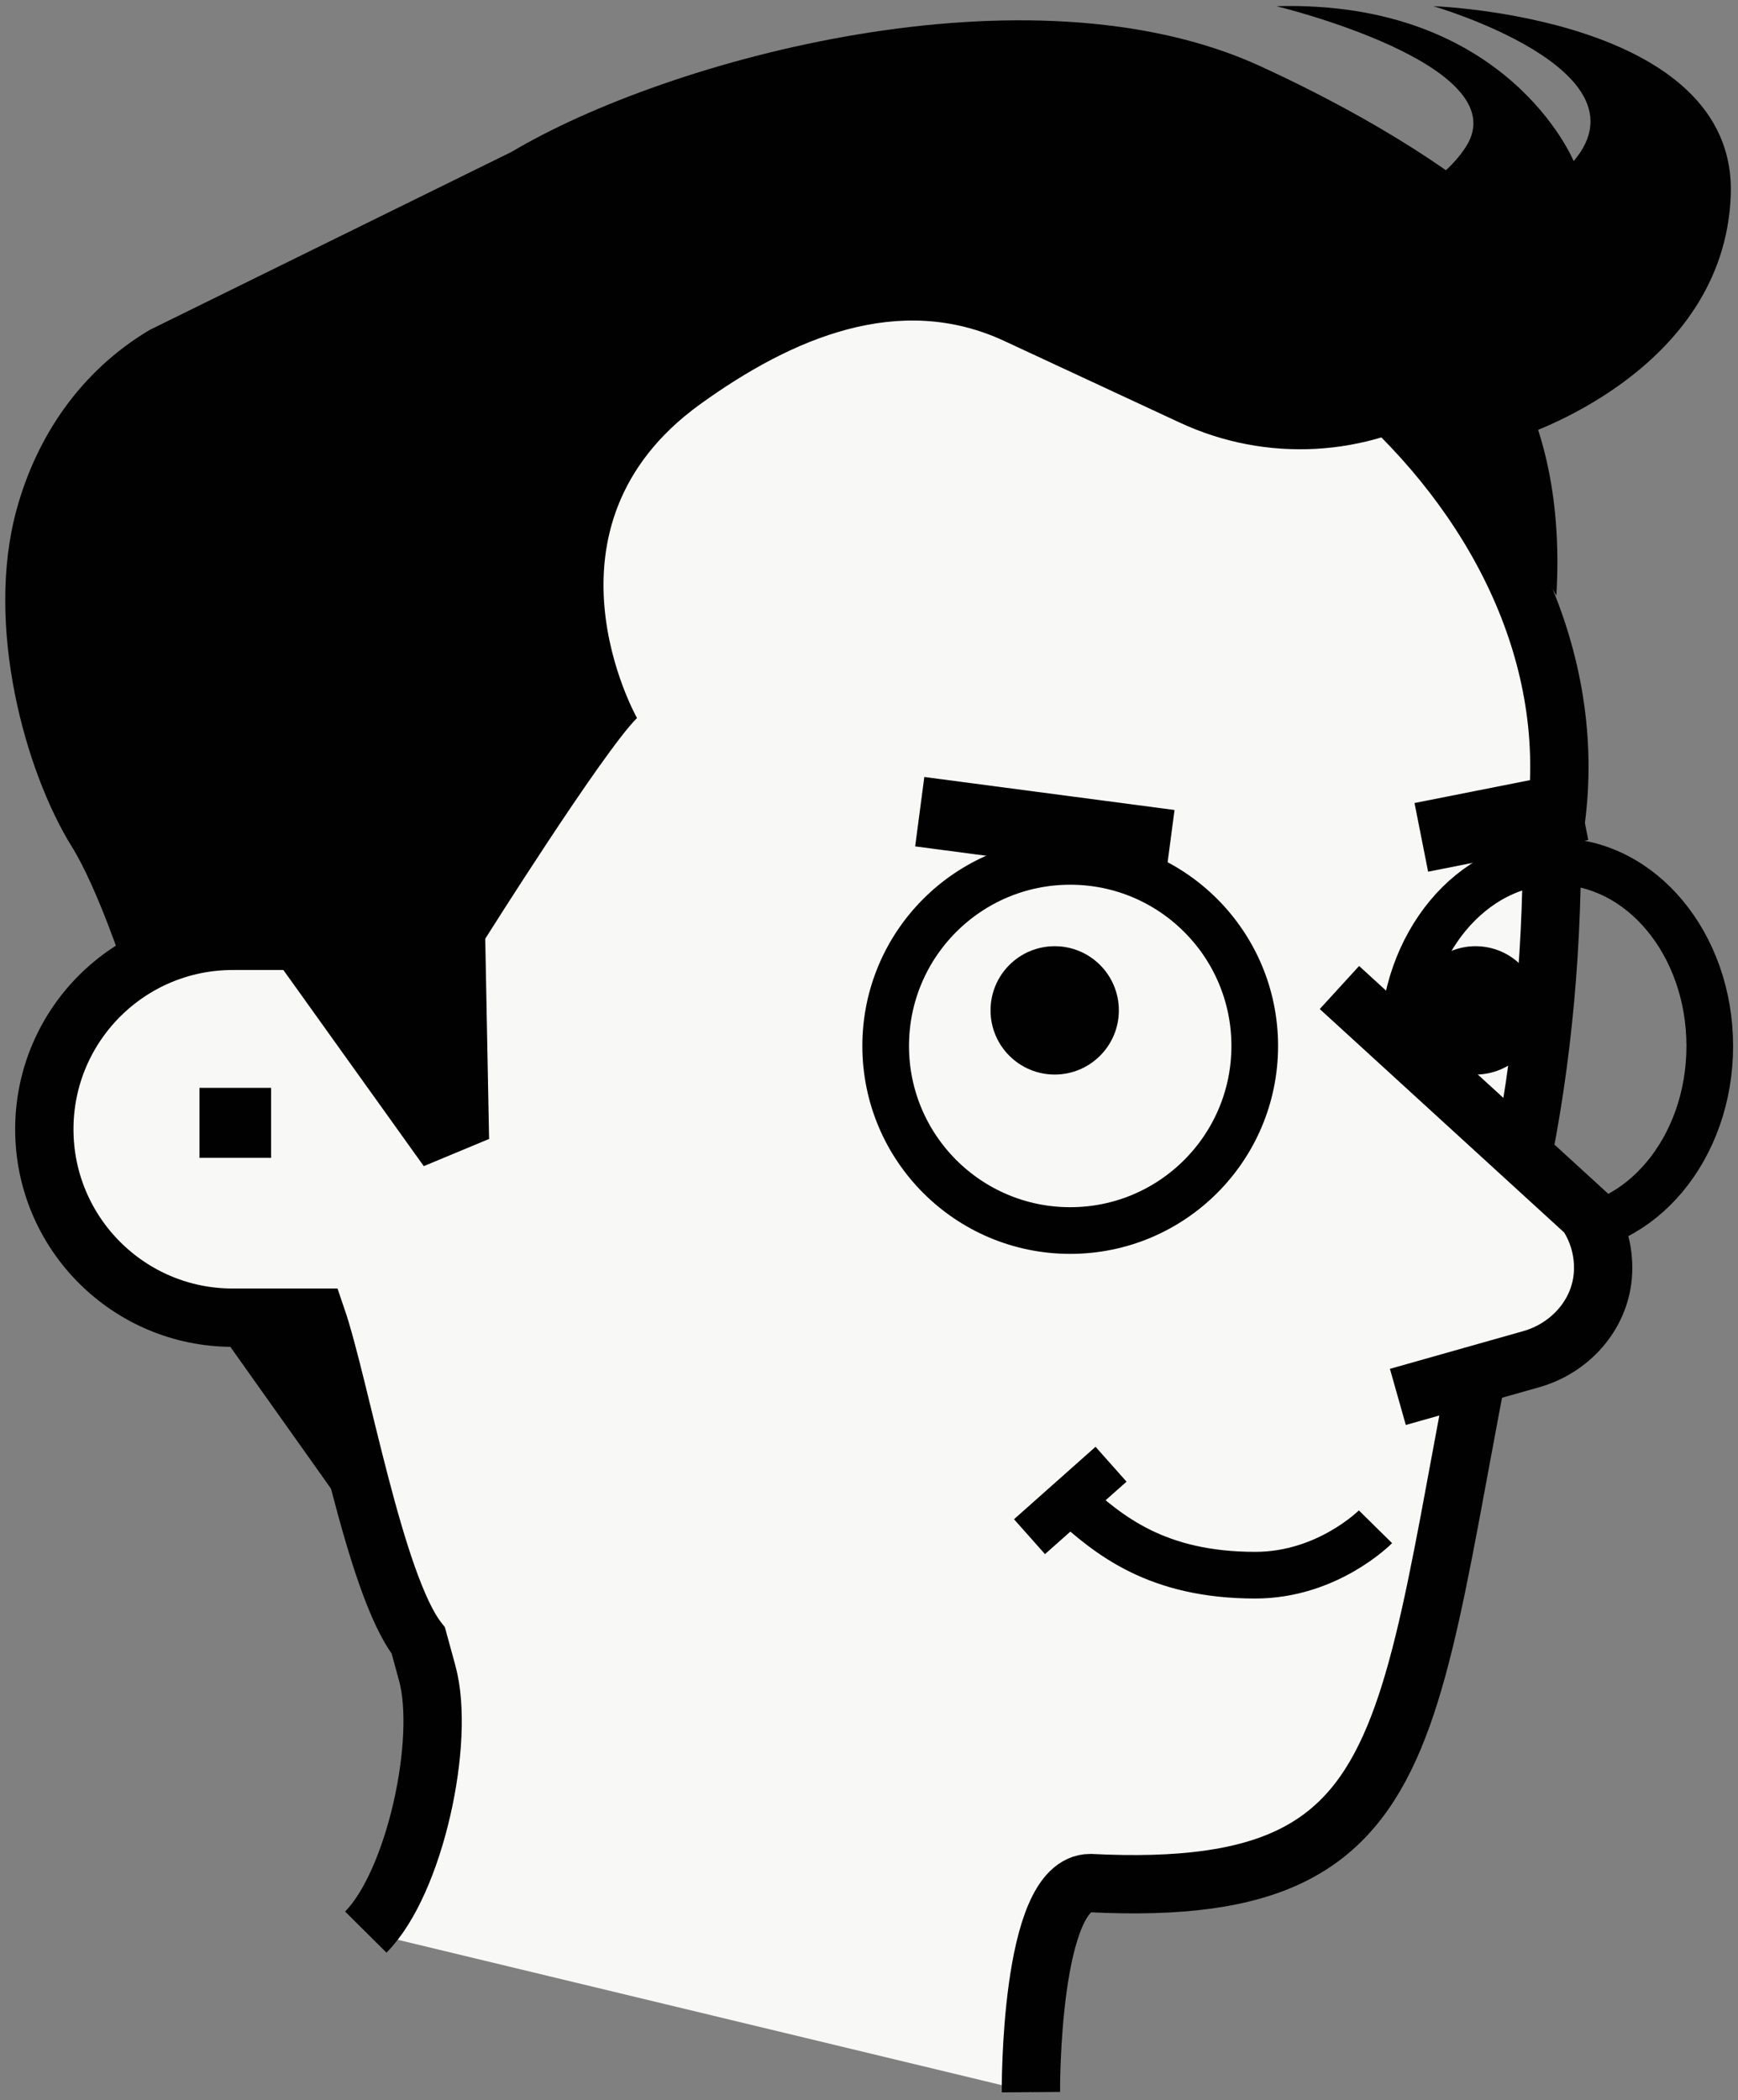
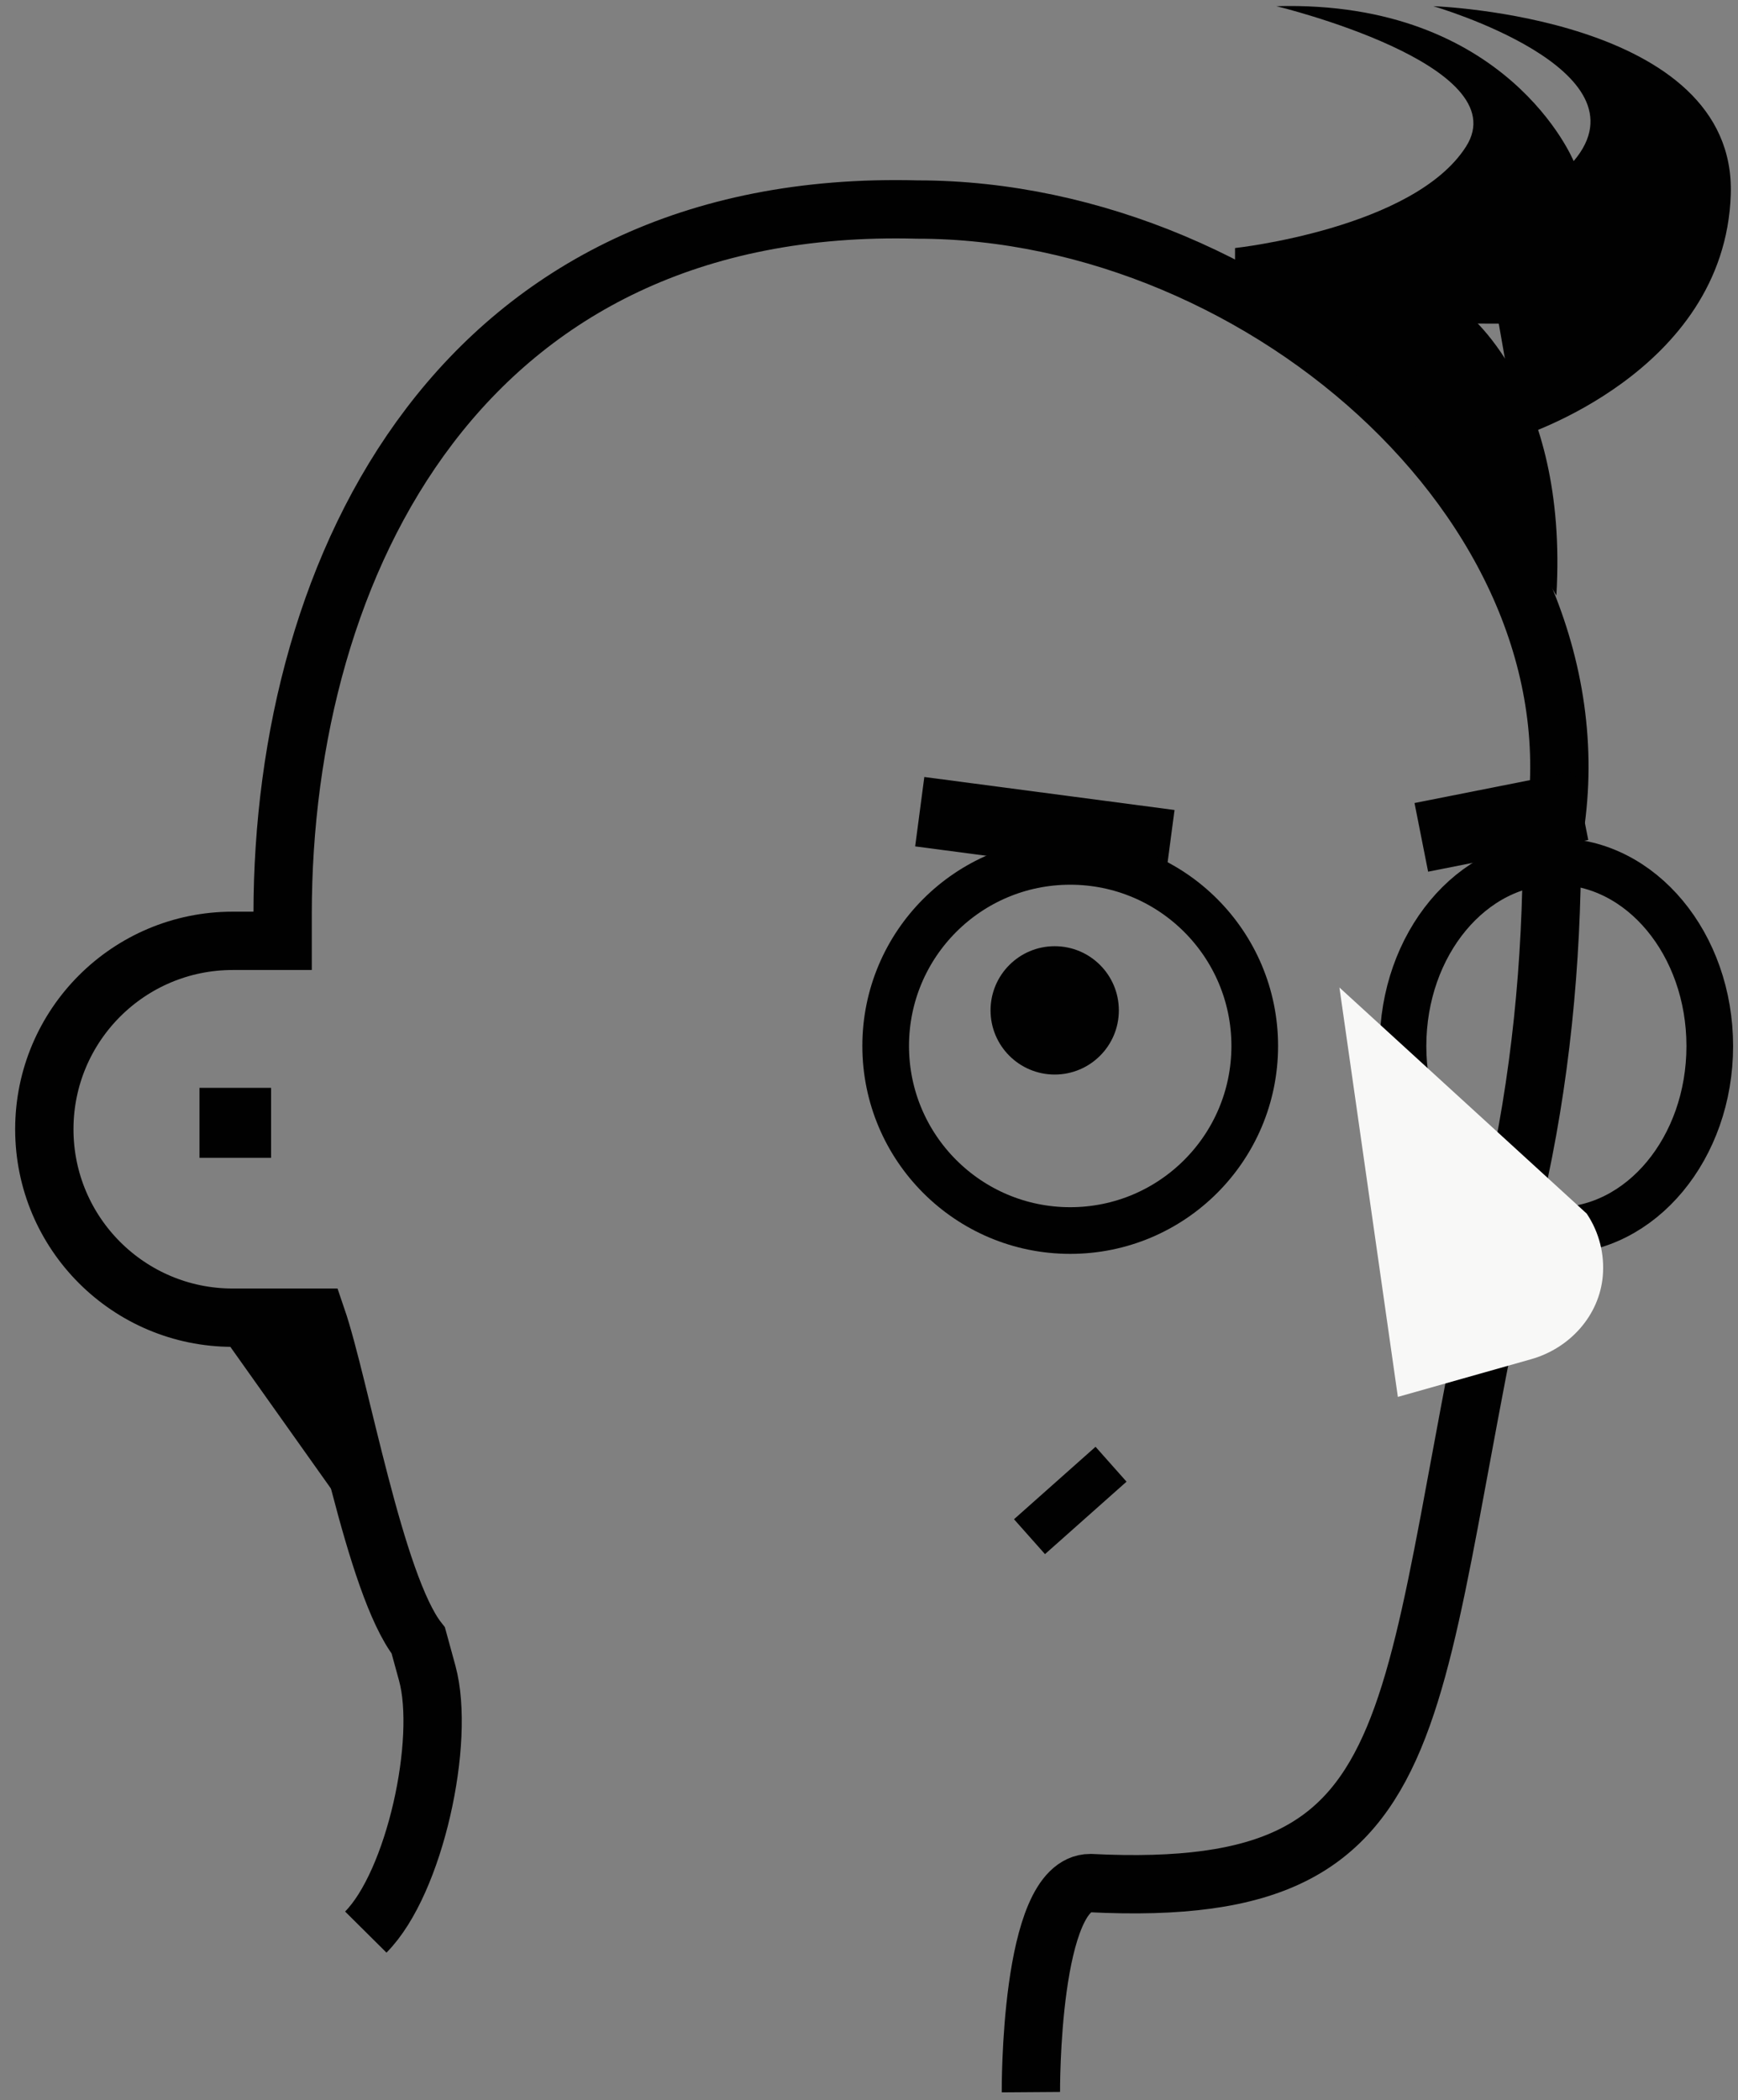
<svg xmlns="http://www.w3.org/2000/svg" width="149" height="180" viewBox="0 0 149 180" fill="none">
  <rect x="0" y="0" width="149" height="180" fill="#808080" stroke="none" />
-   <path d="M31.36 165.6C35.57 161.36 38.2 149.19 36.63 143.42L35.86 140.61C32.12 135.85 29.15 118.78 27.15 112.94H19.95C11.03 112.94 3.8 105.71 3.8 96.79C3.8 87.87 11.03 80.64 19.95 80.64H24.23V78.37C24.23 48.32 39.67 16.93 78.64 17.96C108.69 17.96 138.44 44.4 133.05 72.37C133.05 82.5 132.07 92.63 129.8 102.51C119.77 146.26 124.48 162.95 93.47 161.4C88.25 161.4 88.38 179.32 88.38 179.32" fill="#F8F8F7" />
  <path d="M31.36 165.6C35.57 161.36 38.2 149.19 36.63 143.42L35.86 140.61C32.12 135.85 29.15 118.78 27.15 112.94H19.95C11.03 112.94 3.8 105.71 3.8 96.79C3.8 87.87 11.03 80.64 19.95 80.64H24.23V78.37C24.23 48.32 39.67 16.93 78.64 17.96C108.69 17.96 138.44 44.4 133.05 72.37C133.05 82.5 132.07 92.63 129.8 102.51C119.77 146.26 124.48 162.95 93.47 161.4C88.25 161.4 88.38 179.32 88.38 179.32" stroke="#010101" stroke-width="5" stroke-miterlimit="10" />
-   <path d="M10.67 83.16C10.67 83.16 8.35 76.09 6.17 72.59C2.15 66.13 -1.31 53.6 1.43 43.65C3.16 37.36 6.93 31.8 12.81 28.29L43.87 13.01C57.21 5.07 88.26 -3.45 108.11 5.7C121.11 11.69 127.12 16.99 127.12 16.99C135.43 22.55 134.15 28.87 125.61 34.06L124.15 34.95C117.18 39.19 108.56 39.67 101.16 36.23L86.11 29.23C77.13 25.05 67.96 28.92 60.02 34.65C45.38 45.22 54.61 61.54 54.61 61.54C51.65 64.5 41.6 80.46 41.6 80.46L41.93 97.62L36.33 99.95L21.35 79.03L10.64 83.15L10.67 83.16Z" fill="#010101" />
  <path d="M125.46 26.6C125.46 26.6 134.49 33.15 133.43 51.04C127.37 40.75 122.89 38.04 115.89 31.84C100.05 17.82 125.45 26.6 125.45 26.6H125.46Z" fill="#010101" />
  <path d="M17.91 112.85L33.64 135.01L28.09 112.85H17.91Z" fill="#010101" />
  <path d="M90.42 92.1C93.458 92.1 95.92 89.637 95.92 86.6C95.92 83.562 93.458 81.1 90.42 81.1C87.383 81.1 84.92 83.562 84.92 86.6C84.92 89.637 87.383 92.1 90.42 92.1Z" fill="#010101" />
-   <path d="M126.5 92.1C129.538 92.1 132 89.637 132 86.6C132 83.562 129.538 81.1 126.5 81.1C123.462 81.1 121 83.562 121 86.6C121 89.637 123.462 92.1 126.5 92.1Z" fill="#010101" />
-   <path d="M91.76 128.6C95.05 131.59 99.16 135.01 107.62 135.01C113.83 135.01 117.92 130.86 117.92 130.86" stroke="#010101" stroke-width="4" stroke-miterlimit="10" />
  <path d="M88.26 131.71L95.25 125.5" stroke="#010101" stroke-width="4" stroke-miterlimit="10" />
  <path d="M100.3 72.4L78.85 69.57" stroke="#010101" stroke-width="6" stroke-miterlimit="10" />
  <path d="M121.85 71.77L135.58 69.05" stroke="#010101" stroke-width="6" stroke-miterlimit="10" />
  <path d="M23.24 96.24H17.1" stroke="#010101" stroke-width="6" stroke-miterlimit="10" />
  <path d="M130.2 37.46C130.2 37.46 147.85 32 148.38 16.7C148.91 1.4 122.88 0.53 122.88 0.53C122.88 0.53 141.6 5.95 134.91 13.81C134.91 13.81 129.26 -0.02 109.43 0.53C109.43 0.53 130.17 5.54 125.68 12.57C121.19 19.6 105.88 21.26 105.88 21.26V27.66L128.49 27.74L130.2 37.46Z" fill="#010101" />
  <path d="M133.43 105.48C140.693 105.48 146.58 98.397 146.58 89.66C146.58 80.923 140.693 73.84 133.43 73.84C126.168 73.84 120.28 80.923 120.28 89.66C120.28 98.397 126.168 105.48 133.43 105.48Z" stroke="#010101" stroke-width="4" stroke-miterlimit="10" />
  <path d="M91.75 105.47C100.487 105.47 107.57 98.387 107.57 89.65C107.57 80.913 100.487 73.83 91.75 73.83C83.013 73.83 75.93 80.913 75.93 89.65C75.93 98.387 83.013 105.47 91.75 105.47Z" stroke="#010101" stroke-width="4" stroke-miterlimit="10" />
  <path d="M114.83 84.64L136.03 104.02C137.13 105.66 137.56 107.54 137.41 109.35C137.12 112.77 134.56 115.57 131.26 116.5L119.84 119.73" fill="#F8F8F7" />
-   <path d="M114.83 84.64L136.03 104.02C137.13 105.66 137.56 107.54 137.41 109.35C137.12 112.77 134.56 115.57 131.26 116.5L119.84 119.73" stroke="#010101" stroke-width="5" stroke-miterlimit="10" />
</svg>